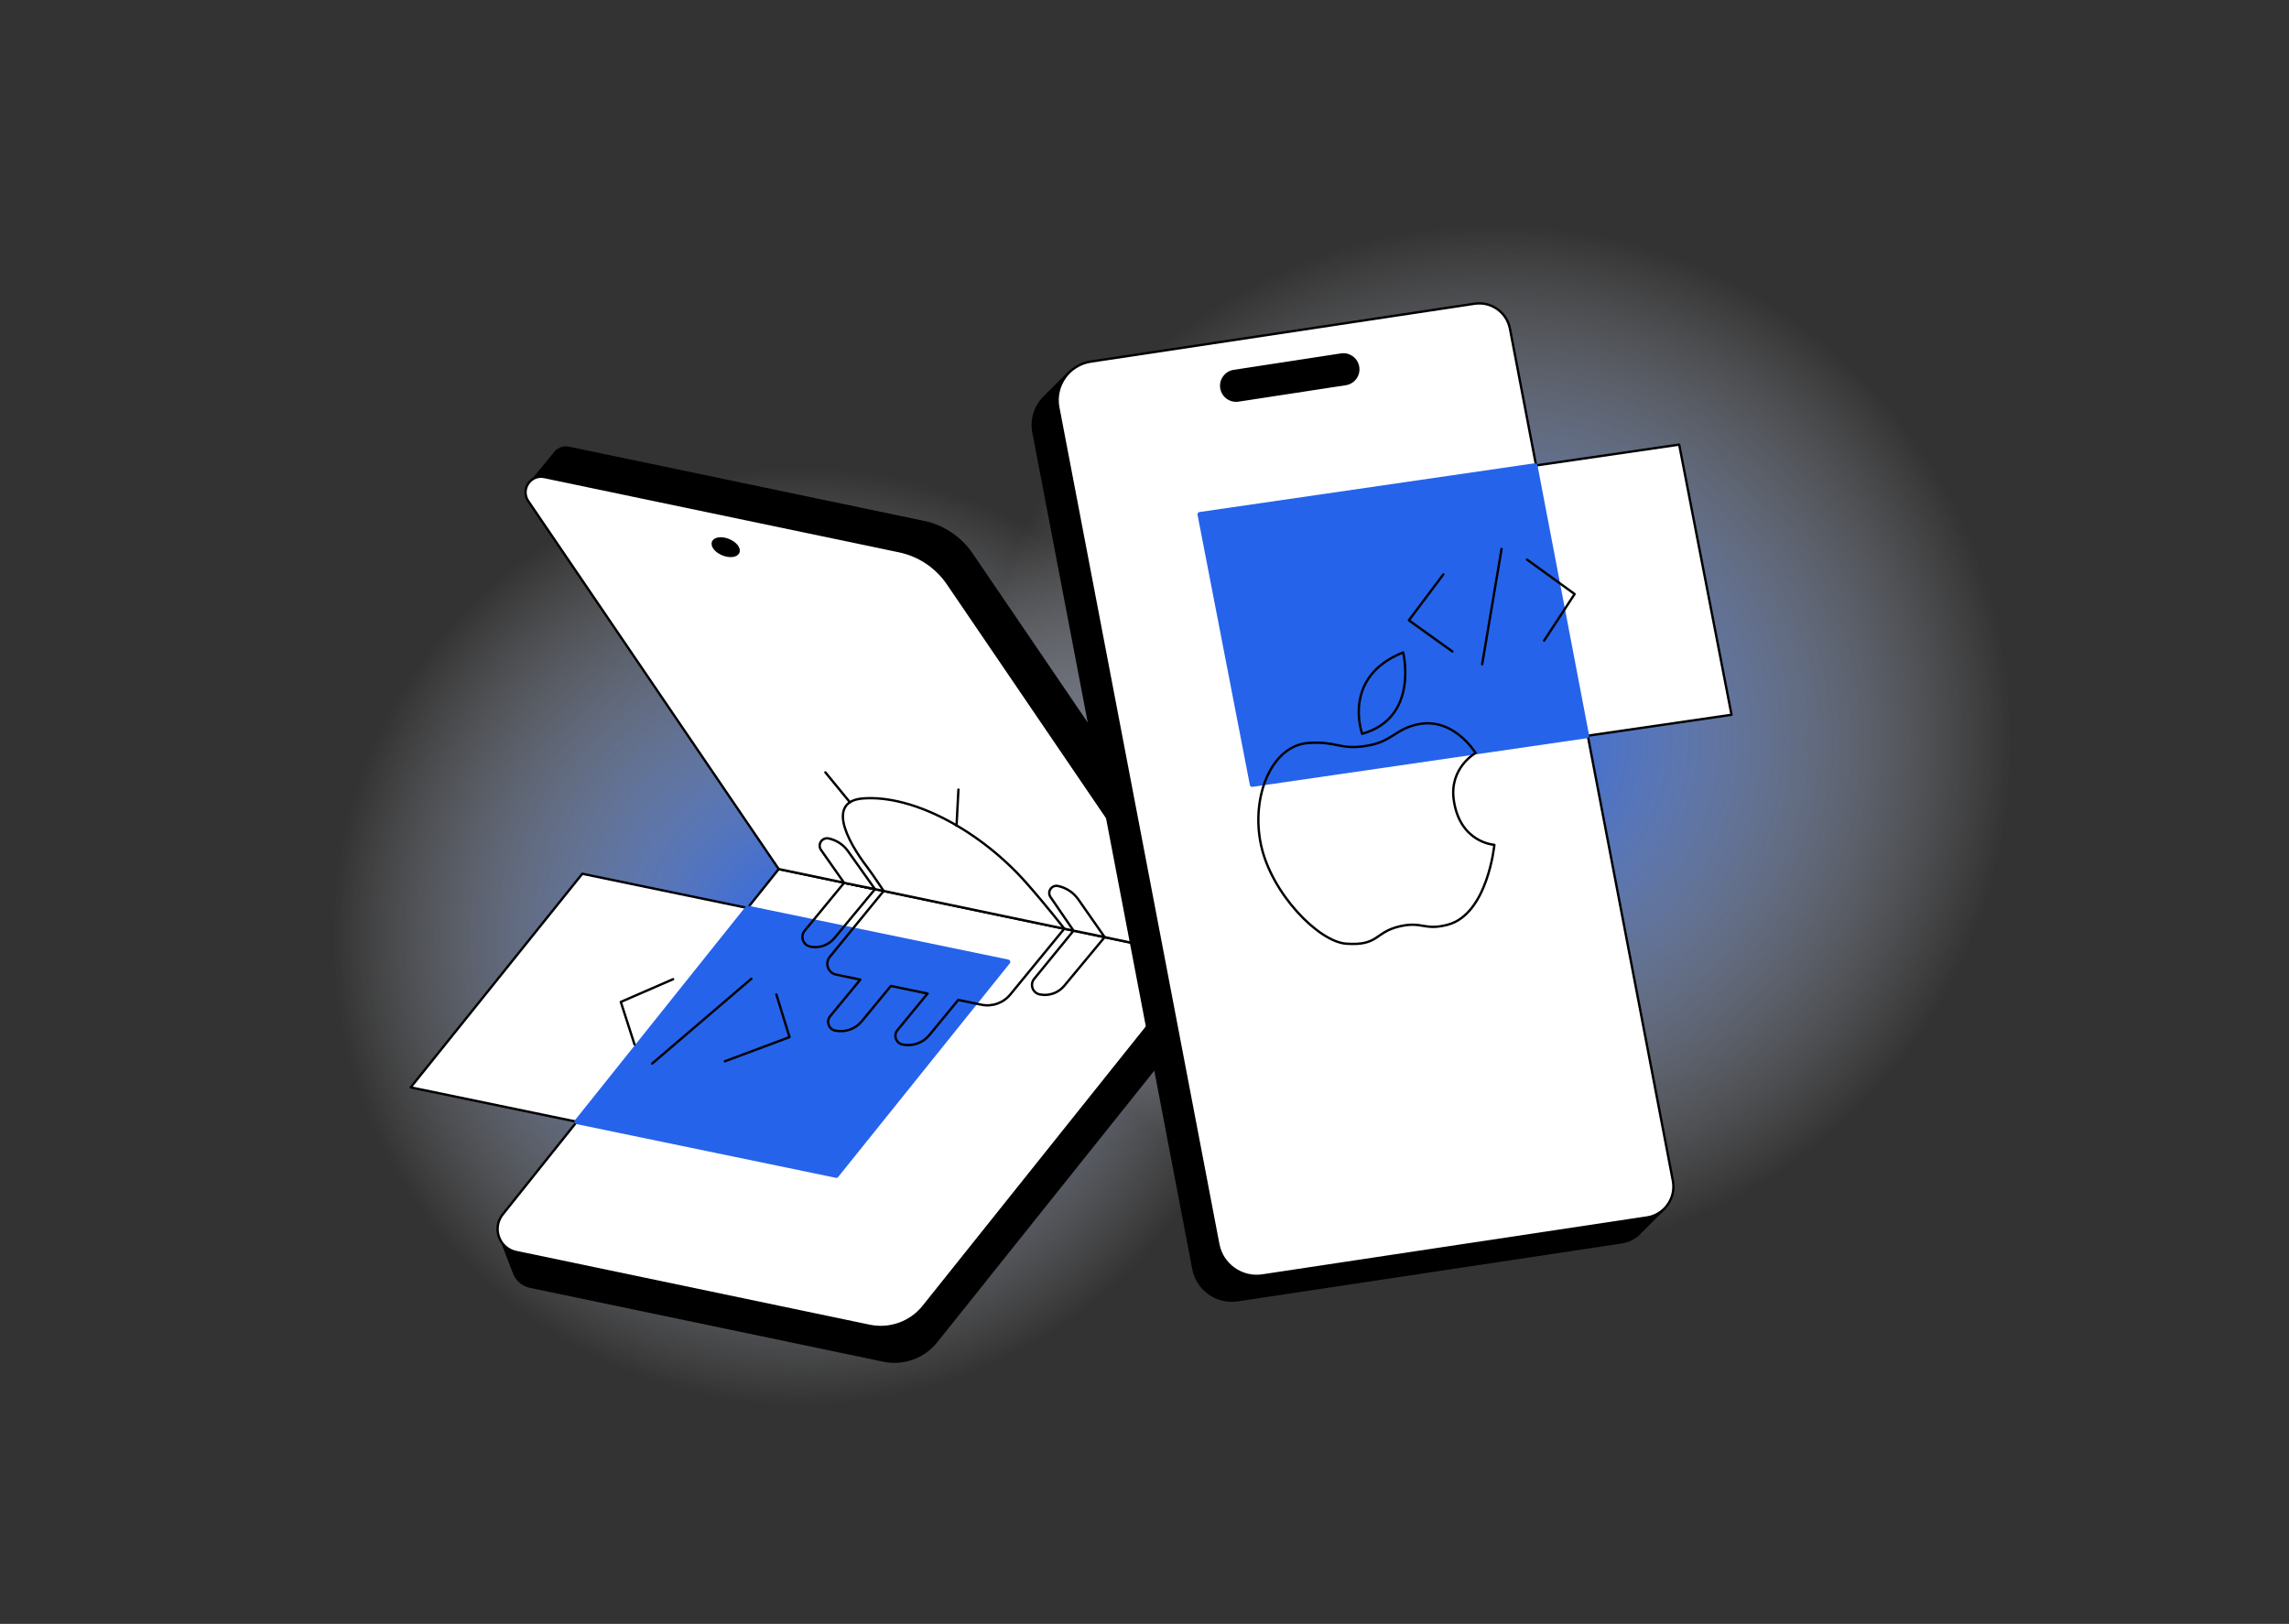
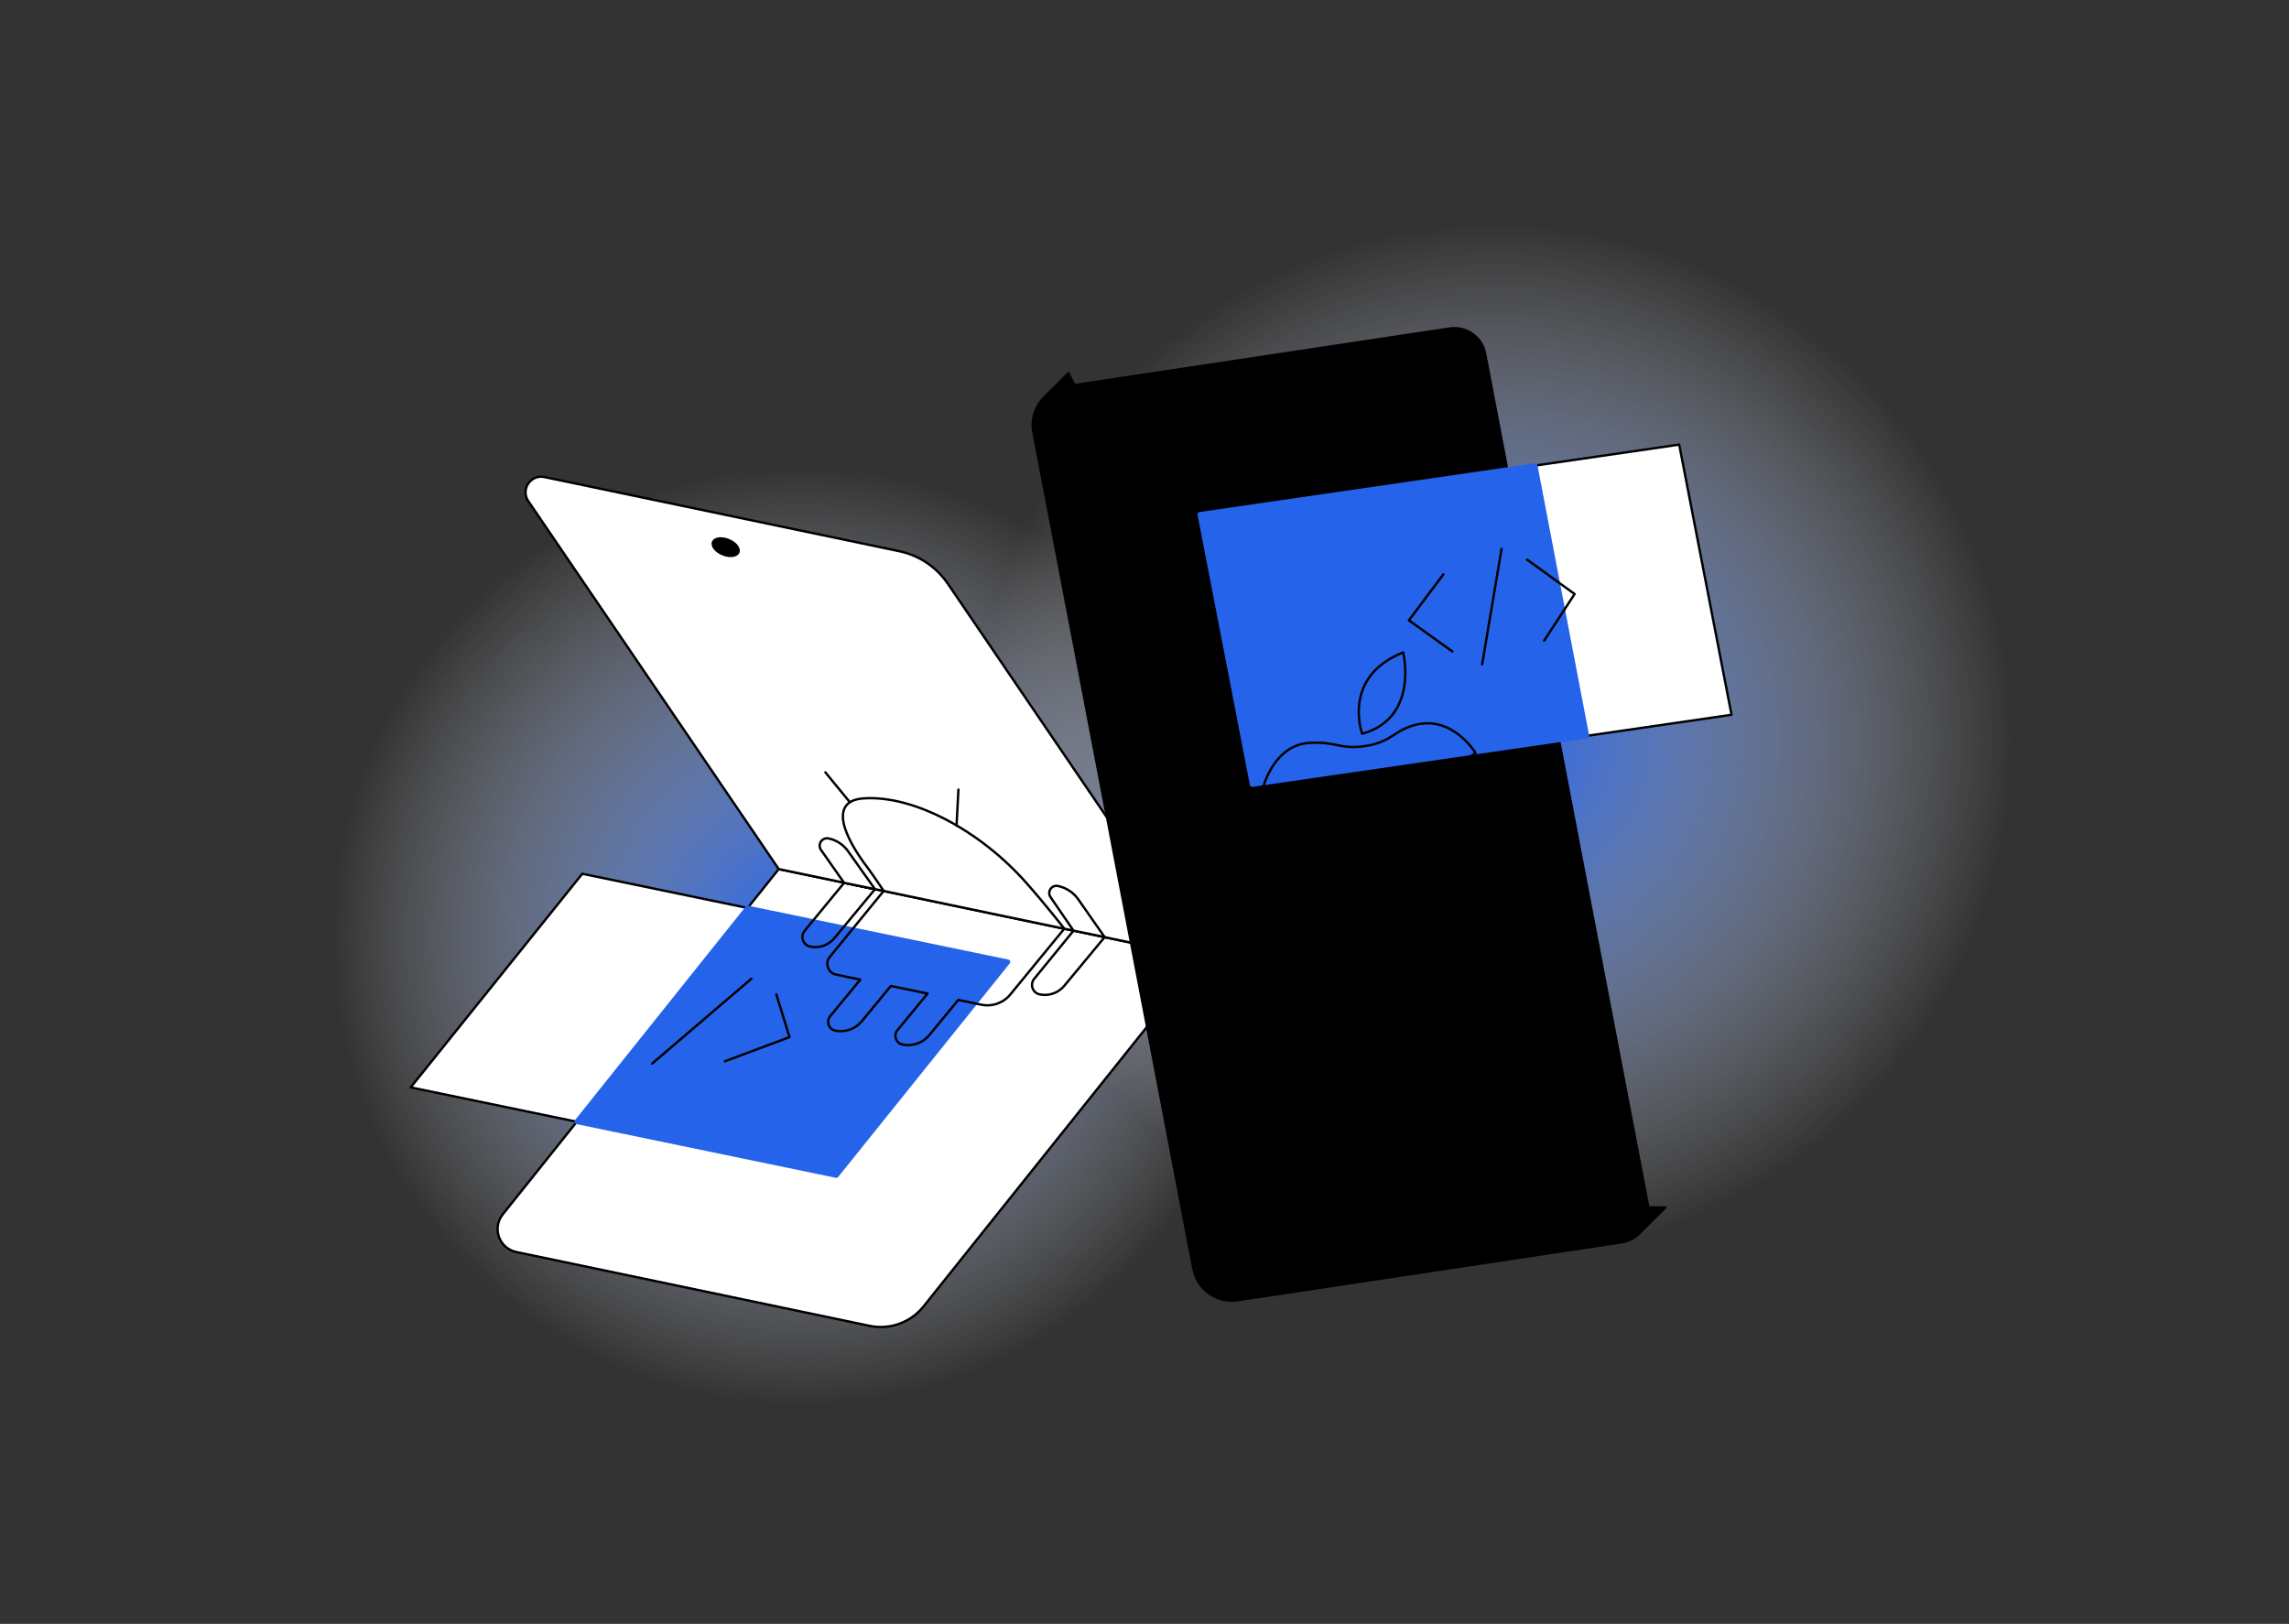
<svg xmlns="http://www.w3.org/2000/svg" width="451" height="320" viewBox="0 0 451 320" fill="none">
  <rect x="0" y="0" width="451" height="320" fill="#333333" stroke="none" />
  <path d="M157.817 277.231C209.023 277.231 250.534 235.72 250.534 184.514C250.534 133.308 209.023 91.797 157.817 91.797C106.611 91.797 65.1 133.308 65.1 184.514C65.1 235.72 106.611 277.231 157.817 277.231Z" fill="url(#paint0_radial_137_13658)" />
  <path d="M294.572 247.566C350.643 247.566 396.097 202.112 396.097 146.041C396.097 89.97 350.643 44.516 294.572 44.516C238.502 44.516 193.047 89.97 193.047 146.041C193.047 202.112 238.502 247.566 294.572 247.566Z" fill="url(#paint1_radial_137_13658)" />
-   <path d="M241.773 182.73L191.638 109.055C189.392 105.756 185.959 103.455 182.051 102.639L112.15 88.029C110.768 87.743 109.569 88.383 108.93 89.387L104.212 95.115L111.718 98.676L112.661 98.201L158.31 165.284L156.137 178.329L105.539 241.649L98.404 244.023L100.967 250.677C101.448 252.168 102.672 253.428 104.419 253.794L174.028 268.342C178.009 269.176 182.124 267.697 184.662 264.519L239.588 195.775C244.007 190.717 244.793 186.784 241.761 182.73H241.773Z" fill="black" />
  <path d="M236.887 188.712L153.43 171.266L99.051 239.316C96.902 242.006 98.345 246.018 101.718 246.724L171.326 261.273C175.308 262.107 179.423 260.628 181.961 257.45L236.887 188.706V188.712Z" fill="white" stroke="black" stroke-width="0.464" stroke-linecap="round" stroke-linejoin="round" />
  <path d="M236.884 188.703L153.427 171.256L104.089 98.756C102.53 96.461 104.551 93.436 107.266 94.008L177.167 108.618C181.075 109.433 184.508 111.734 186.755 115.034L236.89 188.709L236.884 188.703Z" fill="white" stroke="black" stroke-width="0.464" stroke-linecap="round" stroke-linejoin="round" />
  <path d="M164.779 231.649L80.92 214.281L114.729 172.188L198.588 189.555L164.779 231.649Z" fill="white" stroke="black" stroke-width="0.464" stroke-linecap="round" stroke-linejoin="round" />
  <path d="M174.115 175.582C174.115 175.582 171.826 172.143 170.986 171.047C166.505 165.215 163.06 157.843 170.097 157.338C180.086 156.62 193.271 163.846 202.208 173.975C206.323 178.638 209.707 183.021 209.707 183.021" stroke="black" stroke-width="0.464" stroke-linecap="round" stroke-linejoin="round" />
  <path d="M113.631 221.054L164.783 231.646L198.592 189.552L147.294 178.93L113.631 221.054Z" fill="#2563EB" stroke="#2563EB" stroke-width="0.927" stroke-linecap="round" stroke-linejoin="round" />
  <path d="M174.107 175.578L163.496 188.562C162.468 189.822 163.143 191.722 164.732 192.057L169.505 193.049L163.563 200.262C162.723 201.279 163.271 202.825 164.562 203.093C166.522 203.501 168.543 202.788 169.809 201.242L175.525 194.297L182.757 195.794L176.822 203.008C175.981 204.024 176.529 205.57 177.82 205.838H177.838C179.798 206.246 181.819 205.534 183.091 203.994L188.807 197.048L193.367 197.992C195.491 198.43 197.689 197.657 199.065 195.971L209.699 183.011" stroke="black" stroke-width="0.464" stroke-linecap="round" stroke-linejoin="round" />
  <path d="M166.313 173.975L158.546 183.41C157.615 184.536 158.217 186.253 159.654 186.545C161.419 186.91 163.245 186.271 164.396 184.877L172.401 175.217L166.313 173.969V173.975Z" stroke="black" stroke-width="0.464" stroke-linecap="round" stroke-linejoin="round" />
  <path d="M211.515 183.406L203.772 192.884C202.859 193.992 203.449 195.672 204.855 195.958C206.663 196.336 208.526 195.678 209.701 194.254L217.639 184.685L211.521 183.406H211.515Z" fill="white" stroke="black" stroke-width="0.464" stroke-linecap="round" stroke-linejoin="round" />
  <path d="M166.315 173.975L161.768 167.498C161.007 166.415 161.963 164.96 163.259 165.228C164.811 165.55 166.181 166.451 167.088 167.742L172.396 175.217L166.309 173.969L166.315 173.975Z" fill="white" stroke="black" stroke-width="0.464" stroke-linecap="round" stroke-linejoin="round" />
  <path d="M211.517 183.401L206.994 176.797C206.258 175.743 207.183 174.337 208.443 174.593C210.062 174.928 211.499 175.871 212.449 177.223L217.635 184.655L211.517 183.395V183.401Z" fill="white" stroke="black" stroke-width="0.464" stroke-linecap="round" stroke-linejoin="round" />
  <path d="M145.473 108.835C145.787 108.059 144.927 106.979 143.553 106.423C142.178 105.867 140.81 106.045 140.496 106.821C140.182 107.597 141.041 108.677 142.416 109.234C143.79 109.79 145.159 109.611 145.473 108.835Z" fill="black" stroke="black" stroke-width="0.464" stroke-linecap="round" stroke-linejoin="round" />
  <path d="M324.763 237.955C324.744 237.821 324.732 237.693 324.708 237.559L292.61 69.67C291.989 66.42 288.908 64.24 285.64 64.734L211.691 75.886L210.498 73.554L205.841 78.205C204.039 79.946 203.114 82.539 203.619 85.193L235.133 250.05C235.912 254.116 239.759 256.837 243.85 256.223L319.564 244.803C321.062 244.578 322.346 243.829 323.271 242.776L328.123 237.948H324.757L324.763 237.955Z" fill="black" stroke="black" stroke-width="0.464" stroke-linecap="round" stroke-linejoin="round" />
-   <path d="M324.465 239.926L248.751 251.346C244.66 251.961 240.813 249.24 240.034 245.173L208.52 80.316C207.698 76.019 210.614 71.904 214.936 71.252L290.535 59.851C293.81 59.358 296.884 61.537 297.505 64.788L329.603 232.676C330.26 236.109 327.929 239.409 324.471 239.926H324.465Z" fill="white" stroke="black" stroke-width="0.464" stroke-linecap="round" stroke-linejoin="round" />
  <path d="M264.239 69.872L243.107 73.11C241.502 73.356 240.4 74.856 240.646 76.461C240.892 78.066 242.392 79.168 243.997 78.922L265.129 75.685C266.735 75.439 267.836 73.938 267.59 72.333C267.345 70.728 265.844 69.626 264.239 69.872Z" fill="black" stroke="black" stroke-width="0.464" stroke-linecap="round" stroke-linejoin="round" />
  <path d="M341.161 140.857L246.716 154.596L236.404 101.356L330.849 87.617L341.161 140.857Z" fill="white" stroke="black" stroke-width="0.464" stroke-linecap="round" stroke-linejoin="round" />
  <path d="M246.716 154.602L312.647 145.008L302.469 91.75L236.404 101.362L246.716 154.602Z" fill="#2563EB" stroke="#2563EB" stroke-width="0.927" stroke-linecap="round" stroke-linejoin="round" />
  <path d="M294.436 166.485C294.436 166.485 293.109 180.176 285.207 182.239C280.593 183.444 280.295 181.521 275.815 182.537C270.817 183.676 271.7 186.427 265.223 185.965C259.799 185.575 250.485 176.054 248.452 166.485C246.419 156.916 250.571 146.92 257.766 146.415C263.384 146.02 263.908 147.797 269.07 147.006C274.323 146.202 274.701 143.785 279.187 142.769C286.352 141.144 290.735 148.387 290.735 148.387C290.735 148.387 285.53 151.285 286.431 157.634C287.63 166.12 294.436 166.485 294.436 166.485Z" stroke="black" stroke-width="0.464" stroke-linecap="round" stroke-linejoin="round" />
  <path d="M268.388 144.604C268.388 144.604 264.266 133.428 276.459 128.57C276.459 128.57 279.68 141.445 268.388 144.604Z" stroke="black" stroke-width="0.464" stroke-linecap="round" stroke-linejoin="round" />
  <path d="M284.38 113.188L277.592 122.239L286.157 128.381" stroke="black" stroke-width="0.464" stroke-linecap="round" stroke-linejoin="round" />
  <path d="M295.852 108.172L292.029 130.896" stroke="black" stroke-width="0.464" stroke-linecap="round" stroke-linejoin="round" />
  <path d="M300.865 110.273L310.245 117.061L304.237 126.247" stroke="black" stroke-width="0.464" stroke-linecap="round" stroke-linejoin="round" />
-   <path d="M125.021 205.83L122.318 197.441L132.624 192.961" stroke="black" stroke-width="0.464" stroke-linecap="round" stroke-linejoin="round" />
  <path d="M152.967 195.977L155.56 204.377L142.826 209.137" stroke="black" stroke-width="0.464" stroke-linecap="round" stroke-linejoin="round" />
  <path d="M128.498 209.585L148.039 192.875" stroke="black" stroke-width="0.464" stroke-linecap="round" stroke-linejoin="round" />
  <path d="M188.839 155.602L188.467 162.693" stroke="black" stroke-width="0.464" stroke-linecap="round" stroke-linejoin="round" />
  <path d="M162.623 152.203L167.463 158.102" stroke="black" stroke-width="0.464" stroke-linecap="round" stroke-linejoin="round" />
  <defs>
    <radialGradient id="paint0_radial_137_13658" cx="0" cy="0" r="1" gradientUnits="userSpaceOnUse" gradientTransform="translate(157.817 184.514) rotate(90) scale(92.717 92.717)">
      <stop stop-color="#2563EB" />
      <stop offset="1" stop-color="white" stop-opacity="0" />
    </radialGradient>
    <radialGradient id="paint1_radial_137_13658" cx="0" cy="0" r="1" gradientUnits="userSpaceOnUse" gradientTransform="translate(294.572 146.041) rotate(90) scale(101.525 101.525)">
      <stop stop-color="#2563EB" />
      <stop offset="1" stop-color="white" stop-opacity="0" />
    </radialGradient>
  </defs>
</svg>